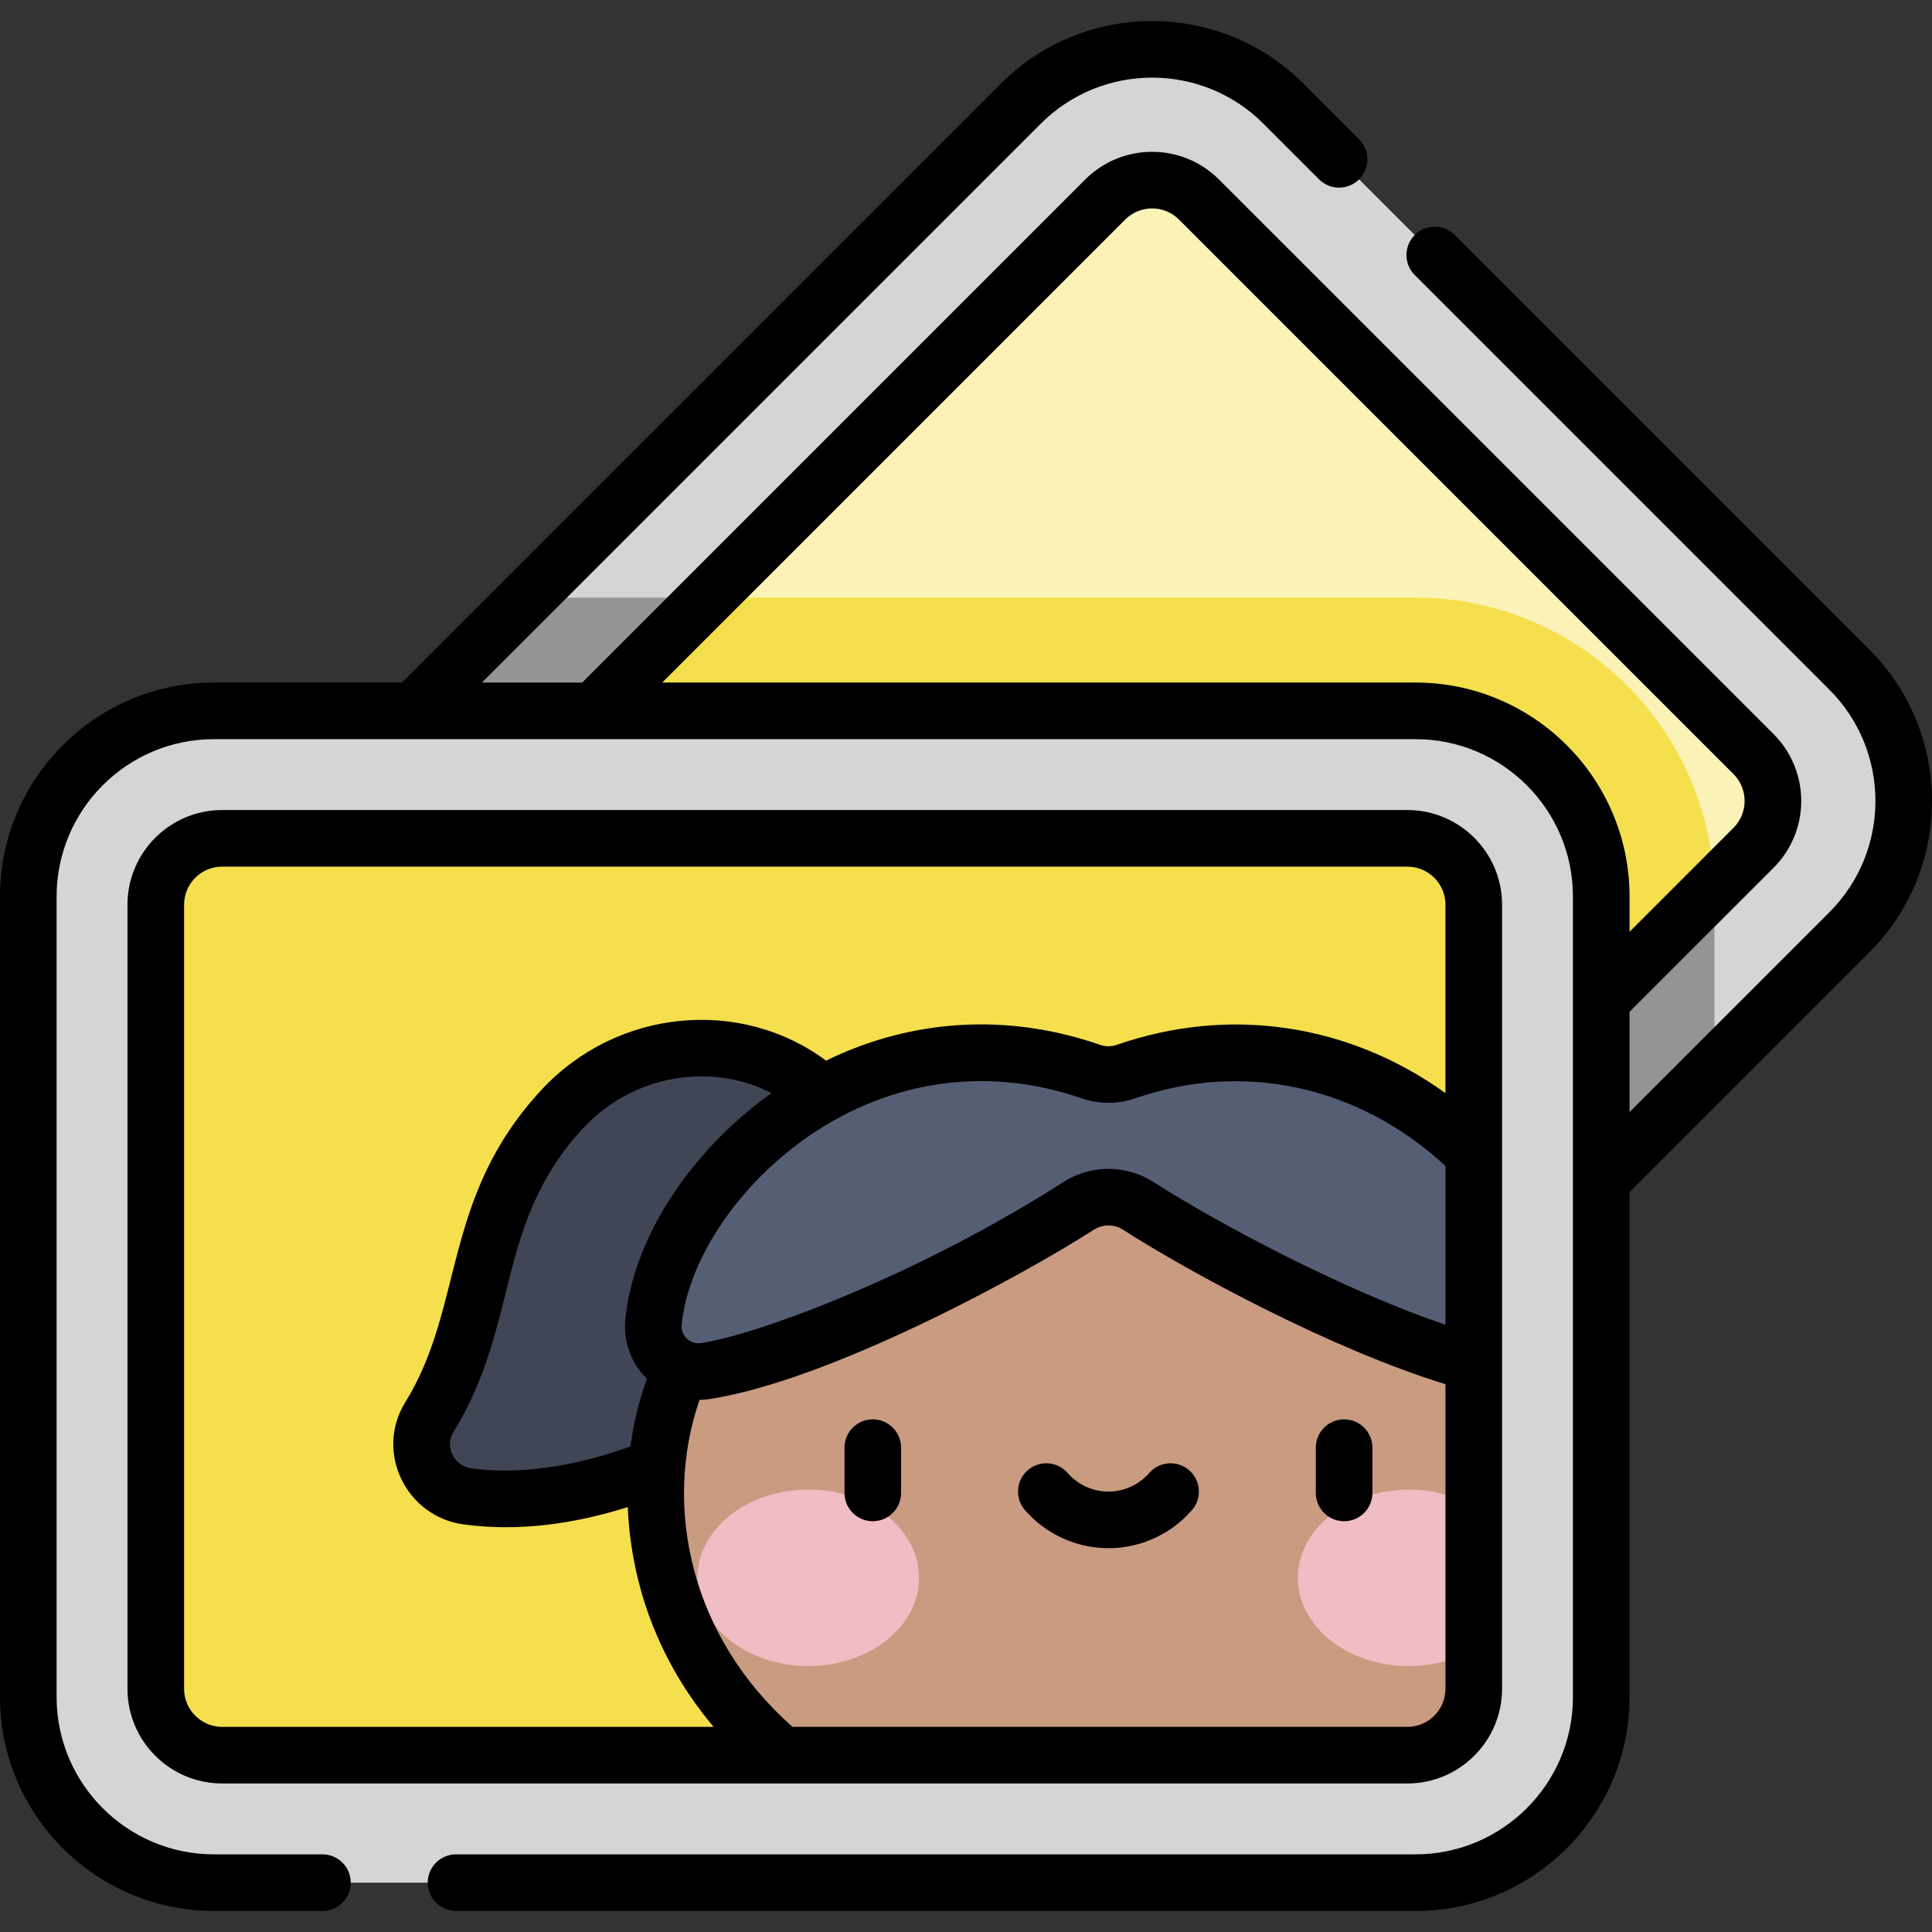
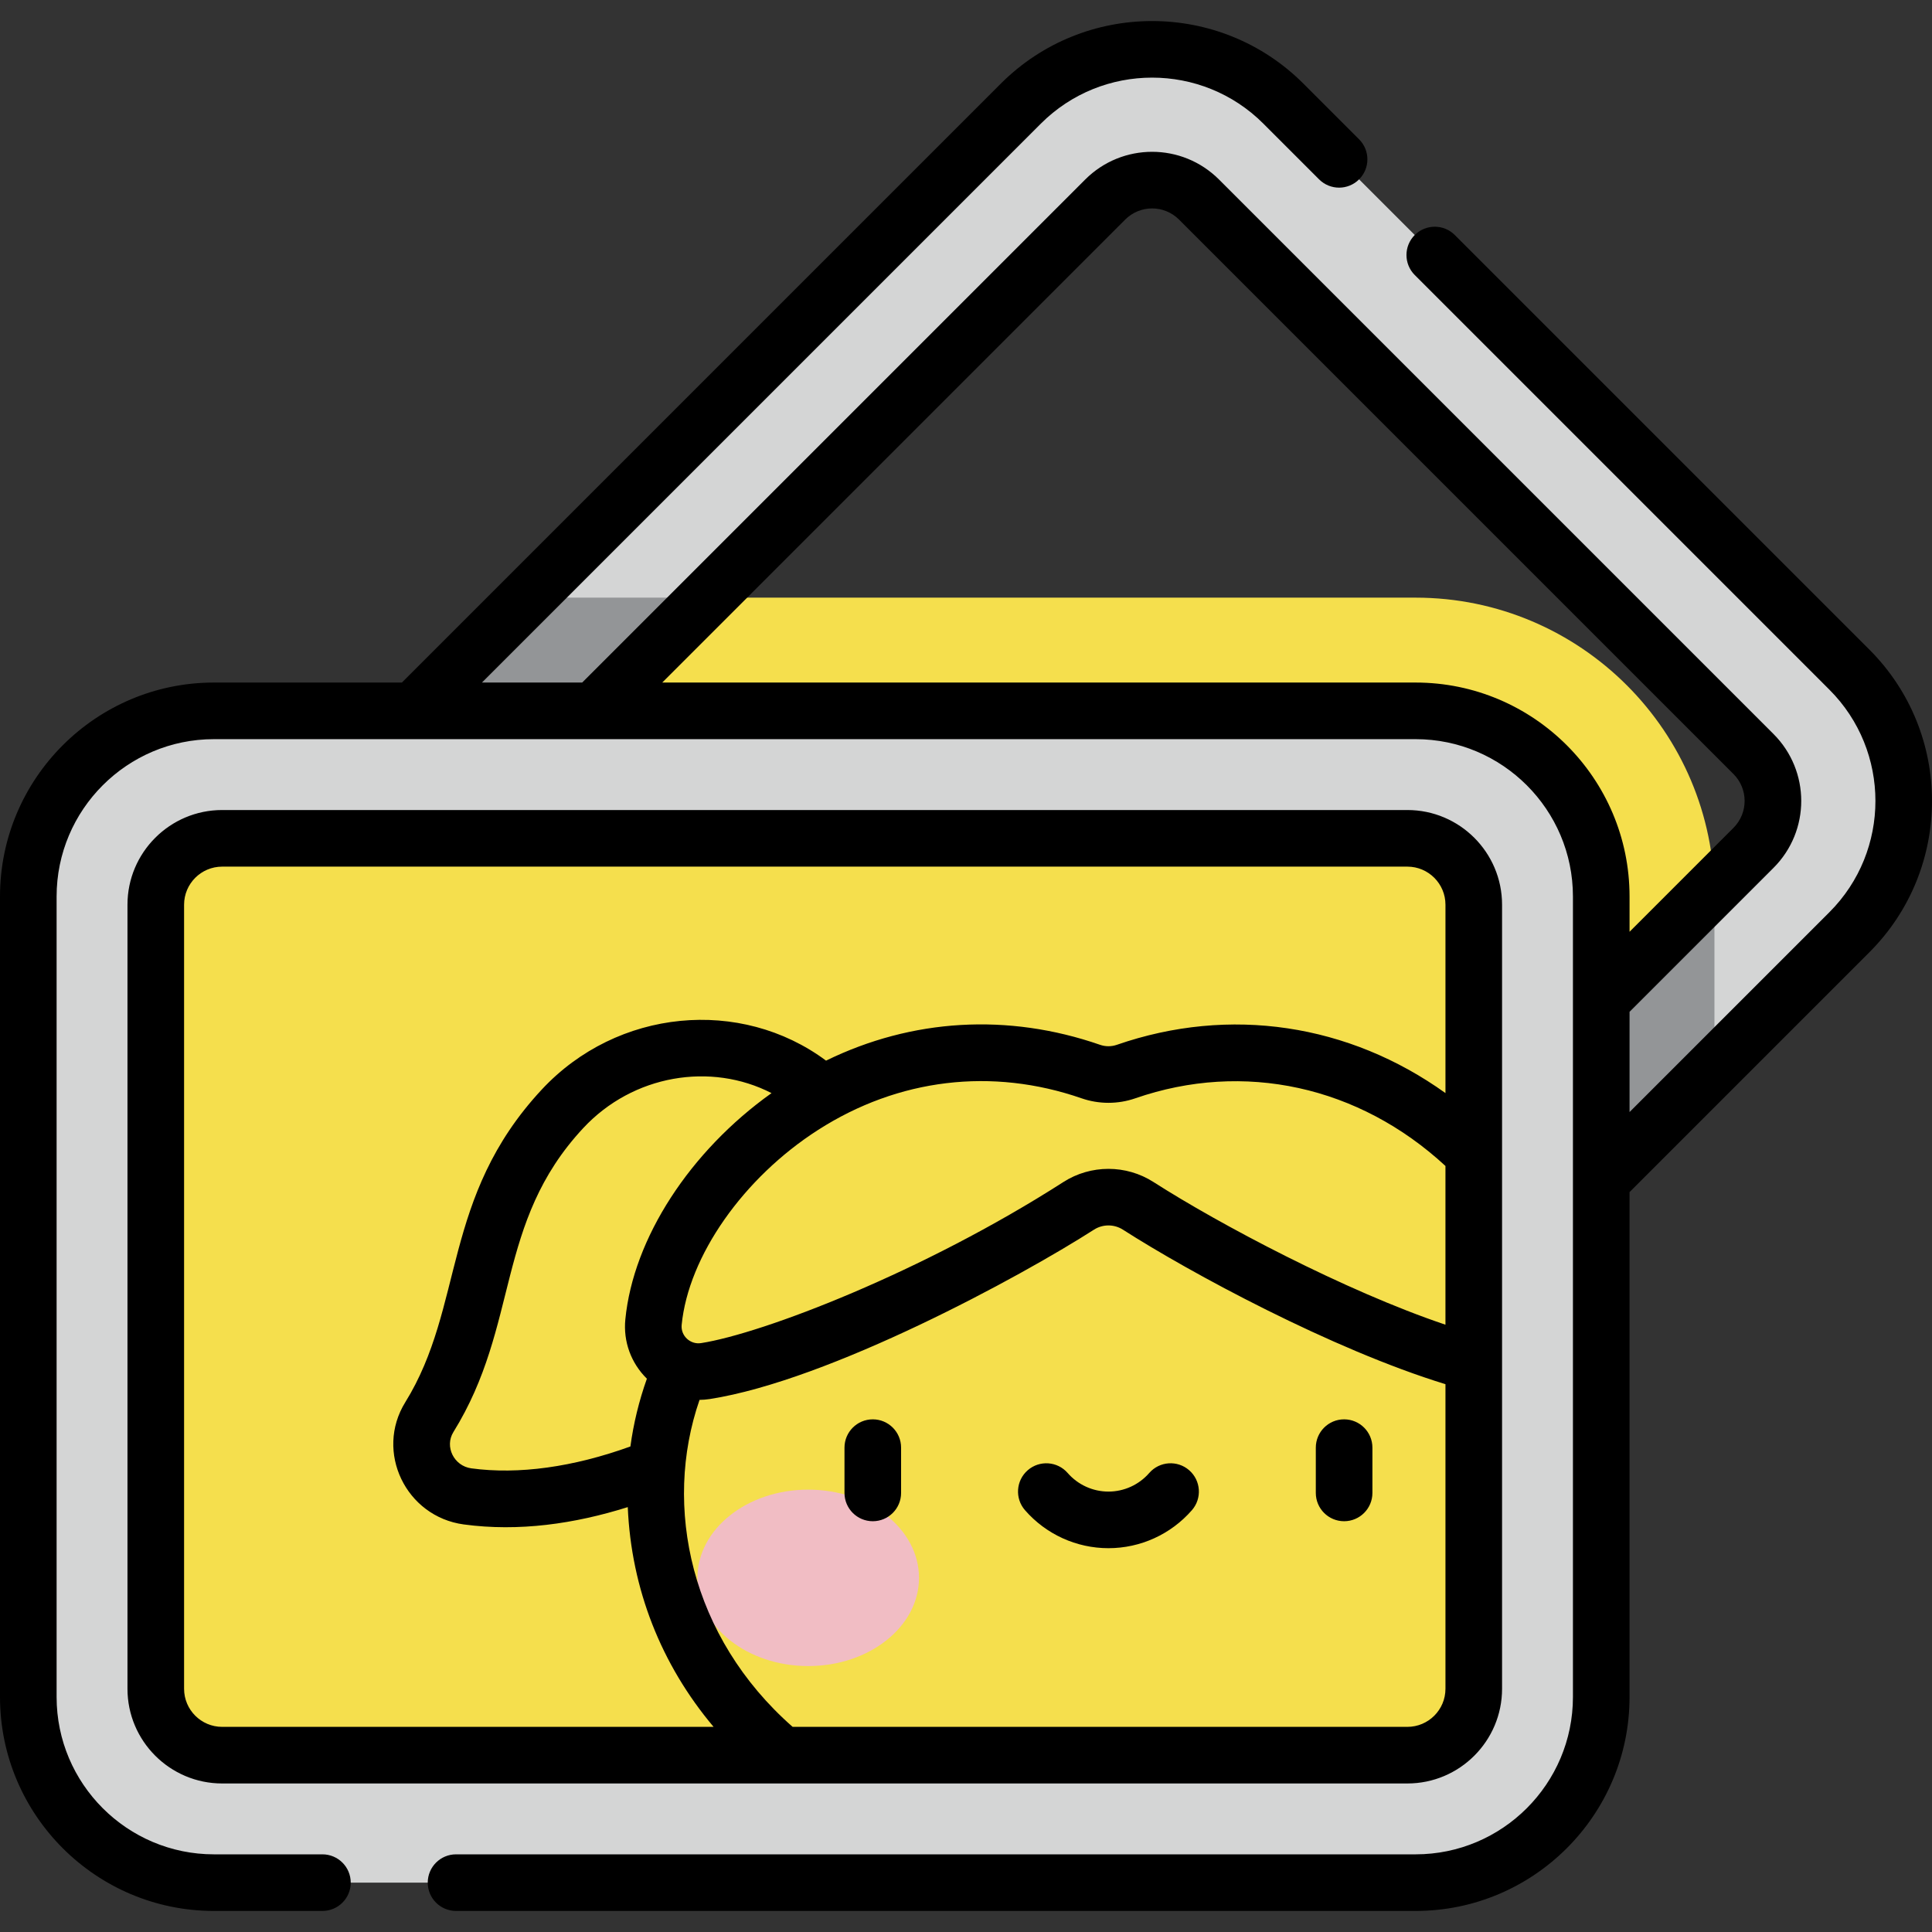
<svg xmlns="http://www.w3.org/2000/svg" id="Capa_1" enable-background="new 0 0 511.974 511.974" height="512" viewBox="0 0 511.974 511.974" width="512">
  <rect x="0" y="0" width="511.974" height="511.974" fill="#333333" stroke="none" />
  <g>
-     <path d="m216.618 462.811-161.876-161.876c-7.447-7.447-7.447-19.52 0-26.966l237.116-237.117c7.447-7.447 19.52-7.447 26.966 0l161.876 161.876c7.447 7.447 7.447 19.52 0 26.966l-237.116 237.117c-7.446 7.446-19.52 7.446-26.966 0z" fill="#fbf2b8" />
    <path d="m375.131 158.374h-204.795l-115.594 115.594c-7.447 7.447-7.447 19.52 0 26.966l161.876 161.876c7.447 7.447 19.52 7.447 26.966 0l210.74-210.74v-14.503c0-43.667-35.526-79.193-79.193-79.193z" fill="#f5df4d" />
    <path d="m270.52 27.461-225.17 225.17c-19.211 19.211-19.211 50.358 0 69.569l150.002 150.002c19.211 19.211 50.358 19.211 69.569 0l225.17-225.17c19.211-19.211 19.211-50.358 0-69.569l-150.001-150.002c-19.211-19.211-50.359-19.211-69.57 0zm194.145 172.35c6.868 6.868 6.868 18.005 0 24.873l-222.091 222.092c-6.868 6.868-18.005 6.868-24.873 0l-146.924-146.924c-6.869-6.869-6.869-18.005 0-24.873l222.091-222.092c6.868-6.868 18.005-6.869 24.873 0z" fill="#d4d5d5" />
    <path d="m454.324 237.567c0-.831-.037-1.654-.063-2.479l-211.687 211.688c-6.868 6.868-18.004 6.868-24.873 0l-146.924-146.924c-6.868-6.869-6.868-18.005 0-24.873l116.605-116.605h-47.775l-94.257 94.256c-19.211 19.211-19.211 50.358 0 69.569l150.002 150.002c19.211 19.211 50.358 19.211 69.569 0l189.402-189.402v-45.232z" fill="#939597" />
    <path d="m29.177 458.098v-228.927c0-10.531 8.537-19.068 19.068-19.068h335.333c10.531 0 19.068 8.537 19.068 19.068v228.927c0 10.531-8.537 19.068-19.068 19.068h-335.333c-10.531 0-19.068-8.537-19.068-19.068z" fill="#f5df4d" />
    <g>
-       <path d="m219.442 291.376c19.093 18.873 19.16 49.651.203 68.608-15.815 15.815-57.816 41.682-95.751 36.554-9.942-1.344-15.401-12.477-10.117-21.005 16.705-26.959 10.247-54.785 35.265-81.679 18.832-20.243 50.737-21.914 70.4-2.478z" fill="#404656" />
-       <ellipse cx="293.735" cy="395.117" fill="#c99b80" rx="119.974" ry="97.869" />
      <g>
        <g>
          <g>
            <g>
              <ellipse cx="214.178" cy="418.124" fill="#f1bdc4" rx="29.355" ry="23.377" />
            </g>
            <g>
-               <ellipse cx="373.291" cy="418.124" fill="#f1bdc4" rx="29.355" ry="23.377" />
-             </g>
+               </g>
          </g>
        </g>
      </g>
-       <path d="m298.395 283.965c61.026-21.158 112.227 29.002 115.899 66.393.762 7.764-6.053 14.174-13.762 12.972-28.165-4.393-76.32-29.296-98.907-43.783-4.813-3.087-10.966-3.087-15.78 0-22.588 14.487-70.742 39.39-98.907 43.783-7.708 1.202-14.524-5.207-13.762-12.972 3.672-37.391 54.873-87.551 115.899-66.393 3.014 1.044 6.306 1.044 9.32 0z" fill="#565e75" />
    </g>
    <path d="m375.131 188.374h-318.438c-27.168 0-49.193 22.024-49.193 49.193v212.135c0 27.168 22.024 49.193 49.193 49.193h318.438c27.168 0 49.193-22.025 49.193-49.193v-212.135c0-27.169-22.025-49.193-49.193-49.193zm15.411 259.151c0 9.714-7.875 17.588-17.588 17.588h-314.085c-9.714 0-17.588-7.874-17.588-17.588v-207.782c0-9.714 7.874-17.588 17.588-17.588h314.085c9.713 0 17.588 7.874 17.588 17.588z" fill="#d4d5d5" />
    <path d="m398.042 447.525v-207.782c0-13.834-11.254-25.088-25.088-25.088h-314.085c-13.834 0-25.088 11.254-25.088 25.088v207.782c0 13.834 11.254 25.088 25.088 25.088h314.085c13.834 0 25.088-11.254 25.088-25.088zm-15-96.484c-26.61-8.949-60.06-26.707-77.368-37.808-7.252-4.65-16.626-4.65-23.878 0-37.246 23.89-79.692 40.141-96.012 42.686-2.864.446-5.428-1.937-5.145-4.829 1.787-18.198 16.321-38.963 36.165-51.671 21.28-13.627 46.075-16.6 69.813-8.369 4.591 1.592 9.645 1.592 14.233 0 28.762-9.973 59.262-3.259 82.19 17.926v42.065zm-211.62 14.309c-2.086 5.871-3.545 11.871-4.366 17.958-15.153 5.479-29.653 7.49-42.157 5.797-4.602-.622-7.145-5.752-4.747-9.622 17.657-28.492 10.938-55.318 34.382-80.521 13.219-14.21 33.872-17.541 49.918-9.291-21.606 15.393-36.63 38.458-38.74 59.953-.577 5.88 1.504 11.584 5.71 15.726zm-112.553 92.263c-5.563 0-10.088-4.525-10.088-10.088v-207.782c0-5.563 4.525-10.088 10.088-10.088h314.085c5.563 0 10.088 4.525 10.088 10.088v49.921c-25.569-18.329-57.099-23.188-87.104-12.786-1.421.492-2.986.492-4.405 0-24.459-8.481-49.851-6.94-72.634 4.188-22.582-16.808-55.329-13.841-75.347 7.68-26.61 28.603-20.358 57.354-36.15 82.837-8.128 13.116.131 30.312 15.487 32.388 14.592 1.972 29.365-.153 43.468-4.591.918 21.633 8.821 41.709 22.743 58.234h-130.231zm126.505-86.649c.903-.015 1.811-.082 2.72-.224 31.775-4.957 82.307-32.378 101.799-44.88 2.333-1.498 5.348-1.497 7.683 0 17.737 11.376 55.419 31.736 85.466 40.944v80.721c0 5.563-4.525 10.088-10.088 10.088h-162.908c-27.047-23.736-34.446-58.413-24.672-86.649zm310.022-198.805-109.883-109.883c-2.93-2.928-7.678-2.928-10.607 0-2.929 2.93-2.929 7.678 0 10.607l109.883 109.883c16.257 16.256 16.257 42.706 0 58.962l-52.964 52.964v-26.56l38.144-38.145c9.804-9.802 9.807-25.674.001-35.48l-146.925-146.922c-9.804-9.806-25.674-9.807-35.48-.001l-133.29 133.29h-26.56l148.109-148.11c16.257-16.258 42.707-16.257 58.962 0l14.766 14.766c2.93 2.928 7.678 2.928 10.607 0 2.929-2.93 2.929-7.678 0-10.607l-14.766-14.766c-22.104-22.104-58.07-22.104-80.177 0l-158.716 158.717h-49.808c-31.26 0-56.692 25.433-56.692 56.693v212.135c0 31.261 25.432 56.692 56.692 56.692h28.751c4.143 0 7.5-3.357 7.5-7.5s-3.357-7.5-7.5-7.5h-28.751c-22.989 0-41.692-18.703-41.692-41.692v-212.135c0-22.99 18.703-41.693 41.692-41.693h318.438c22.99 0 41.693 18.703 41.693 41.693v212.135c0 22.989-18.703 41.692-41.693 41.692h-254.28c-4.143 0-7.5 3.357-7.5 7.5s3.357 7.5 7.5 7.5h254.28c31.261 0 56.693-25.432 56.693-56.692v-133.795l63.571-63.571c22.106-22.106 22.106-58.072.002-80.177zm-120.265 8.715h-199.642l122.683-122.684c3.943-3.943 10.323-3.944 14.266.001l146.925 146.924c3.94 3.94 3.944 10.323-.001 14.266l-27.537 27.537v-9.35c-.001-31.261-25.433-56.694-56.694-56.694zm-143.845 195.247c-4.143 0-7.5 3.357-7.5 7.5v12c0 4.142 3.357 7.5 7.5 7.5s7.5-3.358 7.5-7.5v-12c0-4.143-3.357-7.5-7.5-7.5zm83.841 13.488c-3.123-2.721-7.859-2.395-10.582.727-2.729 3.132-6.67 4.929-10.81 4.929s-8.08-1.796-10.81-4.928c-2.721-3.124-7.459-3.448-10.581-.728-3.123 2.721-3.449 7.459-.728 10.581 5.578 6.402 13.641 10.074 22.118 10.074 8.478 0 16.539-3.672 22.119-10.073 2.721-3.122 2.397-7.86-.726-10.582zm41.057-13.488c-4.143 0-7.5 3.357-7.5 7.5v12c0 4.142 3.357 7.5 7.5 7.5s7.5-3.358 7.5-7.5v-12c0-4.143-3.358-7.5-7.5-7.5z" />
  </g>
</svg>